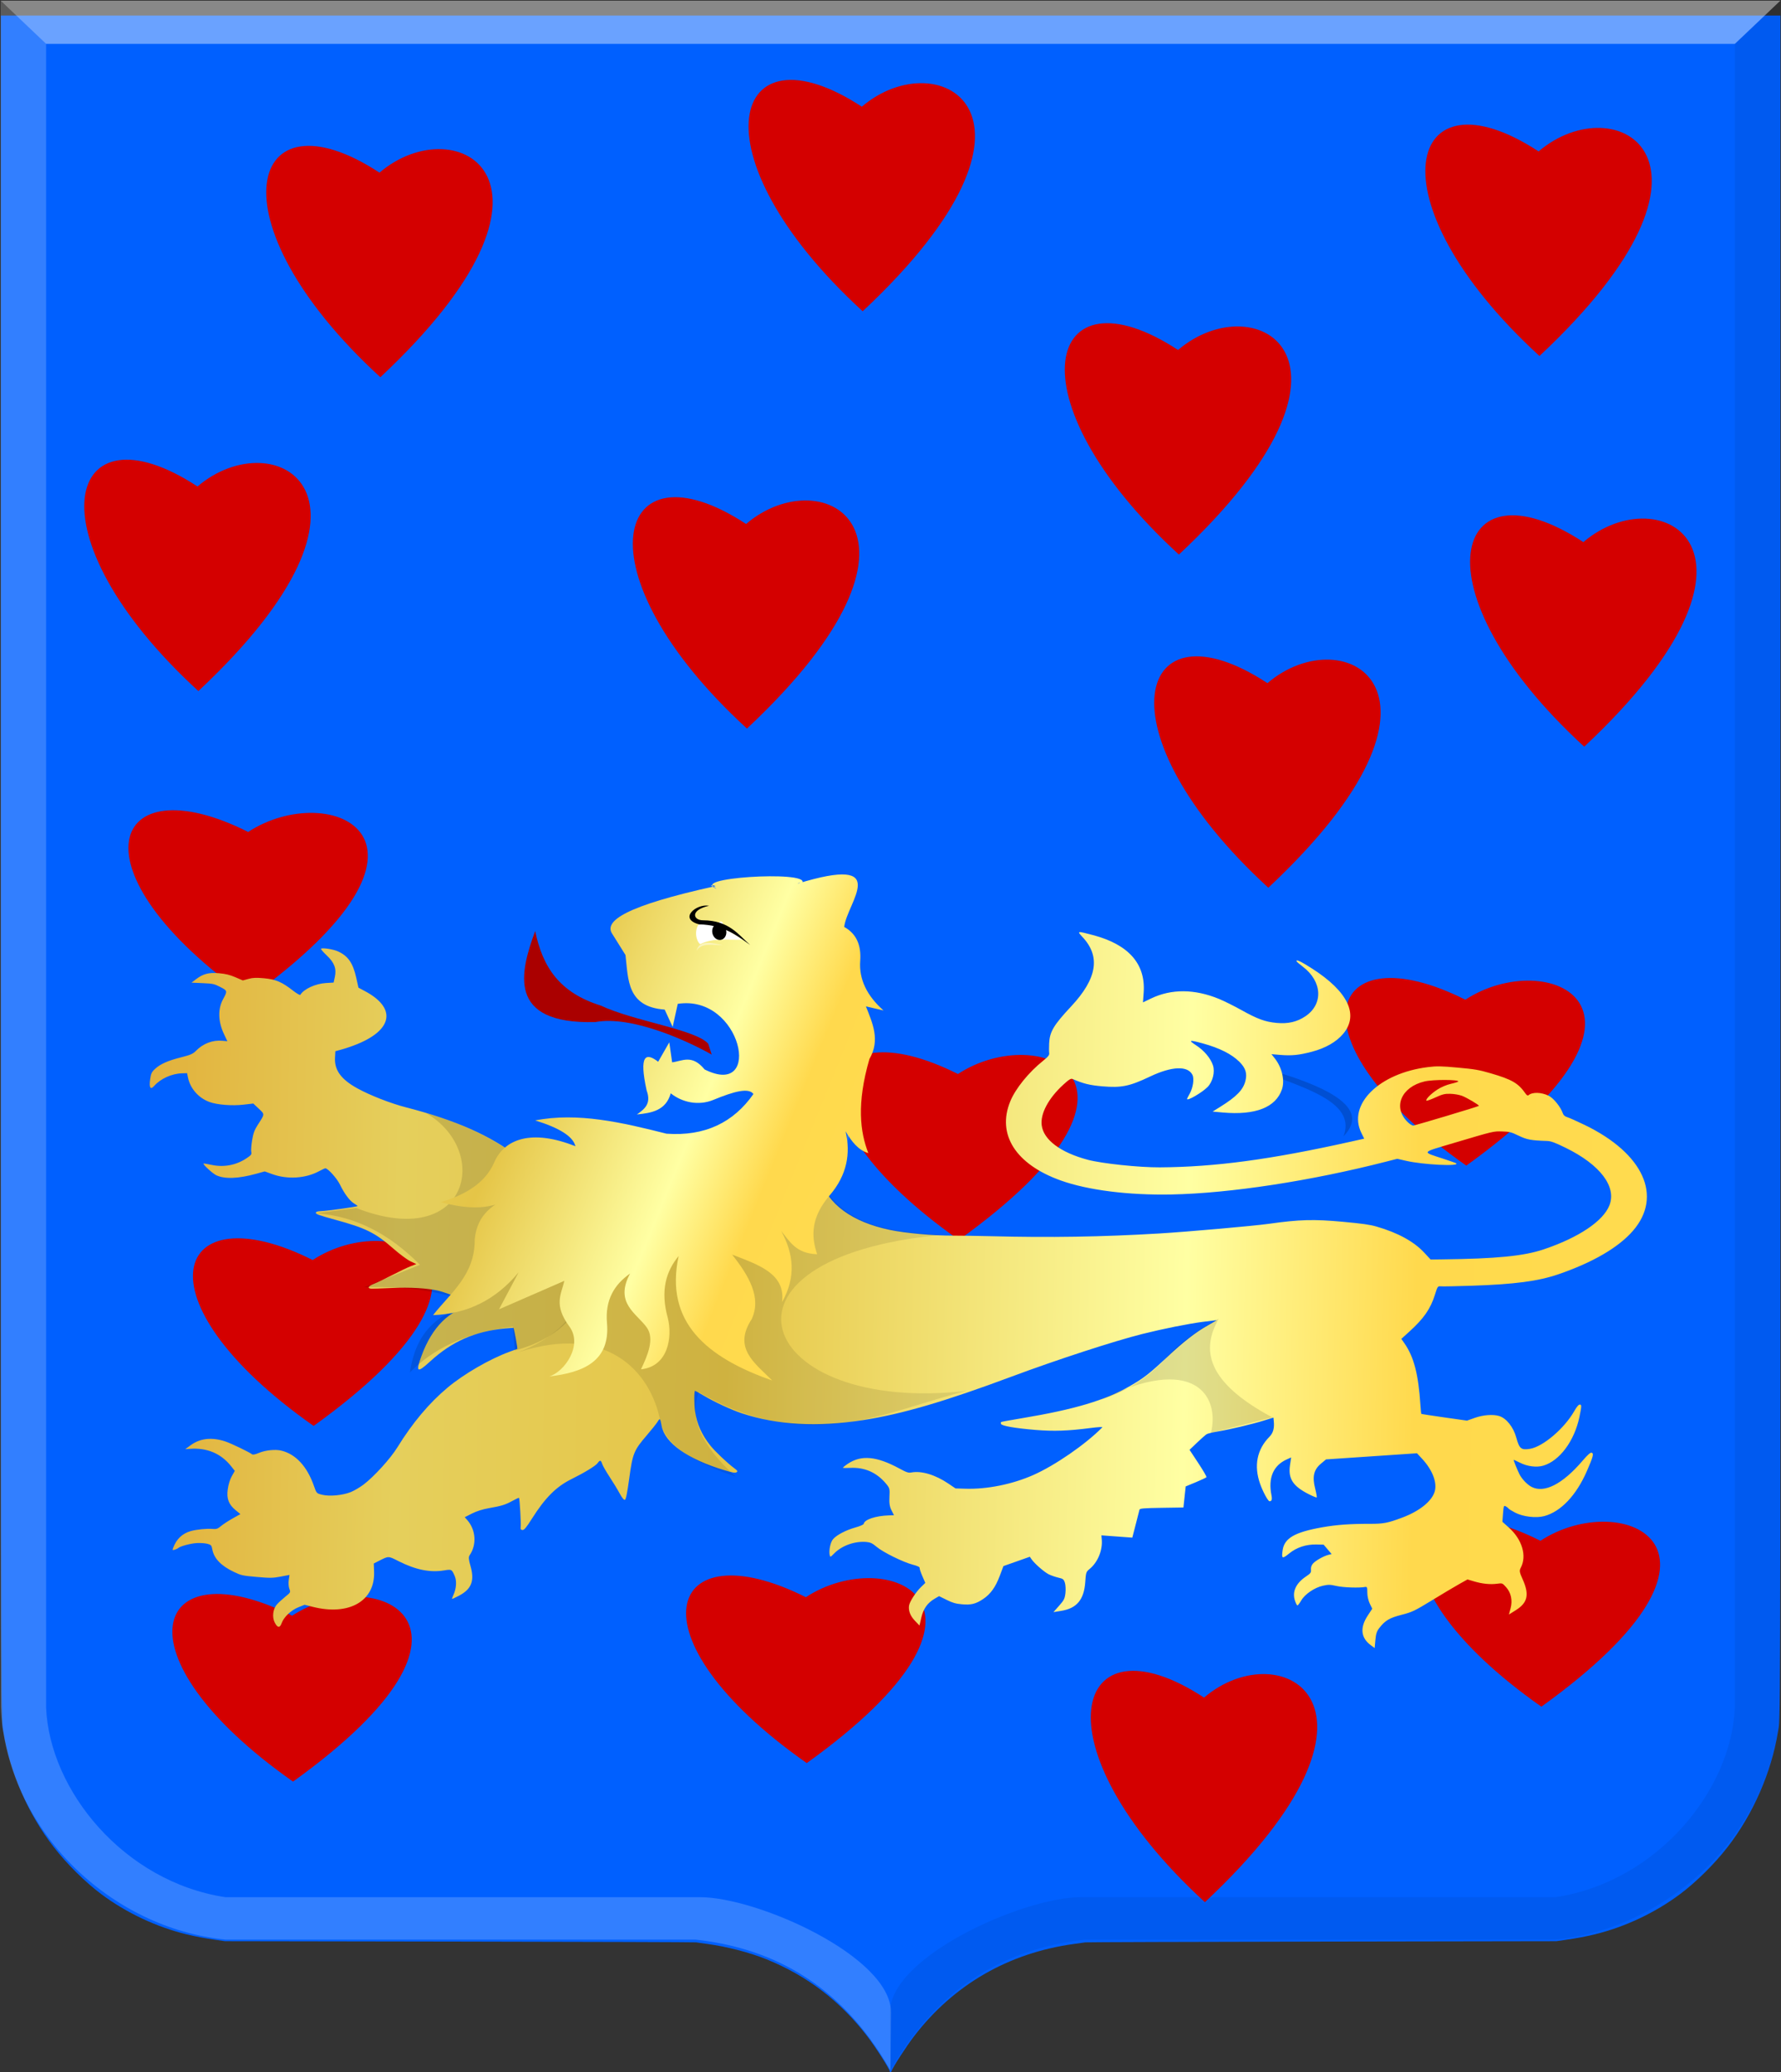
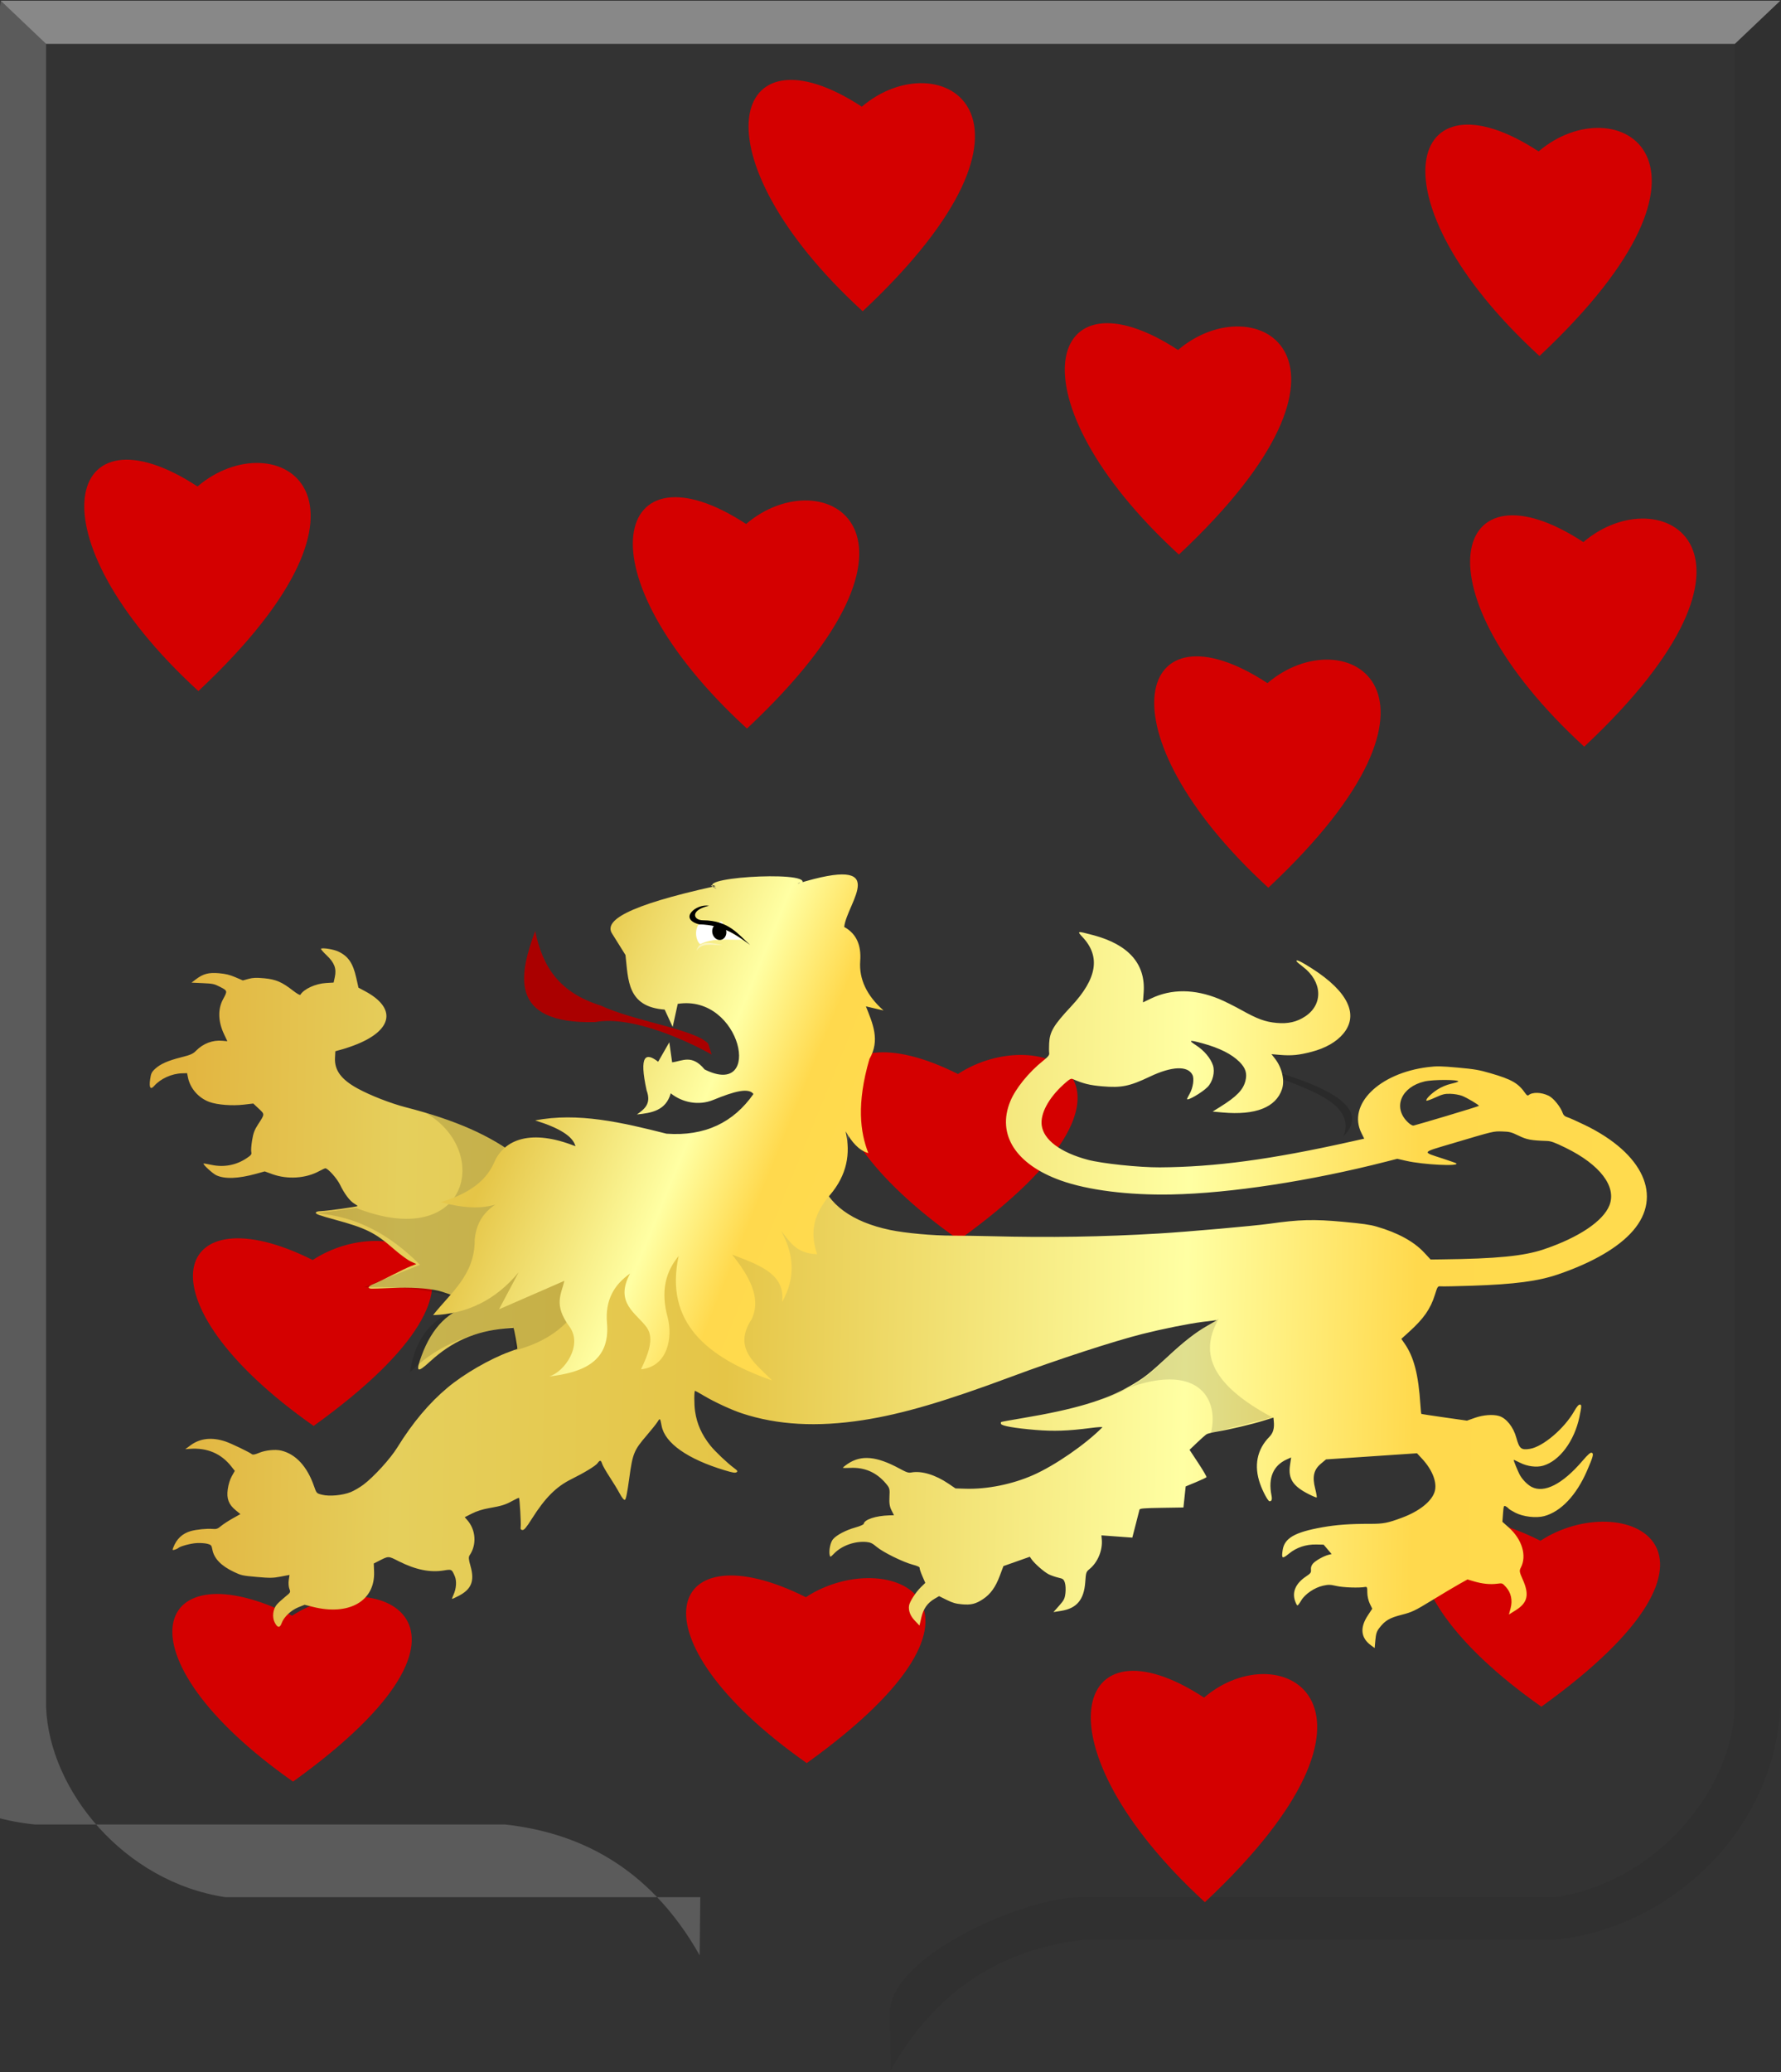
<svg xmlns="http://www.w3.org/2000/svg" xmlns:ns1="http://www.inkscape.org/namespaces/inkscape" xmlns:ns2="http://sodipodi.sourceforge.net/DTD/sodipodi-0.dtd" xmlns:xlink="http://www.w3.org/1999/xlink" width="670" height="779.202" id="svg22823" version="1.1" ns1:version="0.48.4 r9939" ns2:docname="kom.svg">
  <rect width="100%" height="100%" fill="#333333" stroke="none" />
  <defs id="defs22825">
    <linearGradient y2="639.477" x2="701.95" y1="639.477" x1="32.51" gradientTransform="matrix(-1,0,0,1,-5267.019,-2285.378)" gradientUnits="userSpaceOnUse" id="linearGradient22681" xlink:href="#linearGradient4053-4-8-3-4-3-1" ns1:collect="always" />
    <linearGradient id="linearGradient4053-4-8-3-4-3-1">
      <stop style="stop-color:#cc992d;stop-opacity:1;" offset="0" id="stop4055-9-6-3-5-6-4" />
      <stop style="stop-color:#e1a832;stop-opacity:1;" offset="0.143" id="stop4057-8-0-4-2-8-7" />
      <stop id="stop4059-2-1-2-9-86-6" offset="0.321" style="stop-color:#e5cf5c;stop-opacity:1;" />
      <stop style="stop-color:#e5c547;stop-opacity:1;" offset="0.5" id="stop4061-4-2-2-12-1-8" />
      <stop id="stop4063-5-6-0-49-6-2" offset="0.75" style="stop-color:#ffffa3;stop-opacity:1;" />
      <stop style="stop-color:#ffd94d;stop-opacity:1;" offset="0.875" id="stop4065-2-0-1-93-6-3" />
      <stop id="stop4067-9-5-2-76-7-0" offset="1" style="stop-color:#ffdb4e;stop-opacity:1;" />
    </linearGradient>
    <linearGradient id="linearGradient5301">
      <stop style="stop-color:#b58e30;stop-opacity:1;" offset="0" id="stop5303" />
      <stop id="stop5305" offset="0" style="stop-color:#b58e30;stop-opacity:1;" />
      <stop id="stop5307" offset="0" style="stop-color:#b58e30;stop-opacity:1;" />
      <stop id="stop5309" offset="0" style="stop-color:#b58e30;stop-opacity:1;" />
      <stop id="stop5311" offset="0" style="stop-color:#b58e30;stop-opacity:1;" />
      <stop id="stop5313" offset="0" style="stop-color:#b68f30;stop-opacity:1;" />
      <stop id="stop5315" offset="0" style="stop-color:#b79030;stop-opacity:1;" />
      <stop id="stop5317" offset="0" style="stop-color:#ba9231;stop-opacity:1;" />
      <stop id="stop5319" offset="0" style="stop-color:#c09633;stop-opacity:1;" />
      <stop id="stop5321" offset="0" style="stop-color:#cb9f36;stop-opacity:1;" />
      <stop id="stop5323" offset="0" style="stop-color:#e2b13c;stop-opacity:1;" />
      <stop id="stop5325" offset="0" style="stop-color:#e2b13c;stop-opacity:1;" />
      <stop id="stop5327" offset="0" style="stop-color:#e2b13c;stop-opacity:1;" />
      <stop id="stop5329" offset="0" style="stop-color:#e2b13c;stop-opacity:1;" />
      <stop id="stop5331" offset="0" style="stop-color:#e2b13c;stop-opacity:1;" />
      <stop id="stop5333" offset="0" style="stop-color:#e2b13c;stop-opacity:1;" />
      <stop id="stop5335" offset="0.001" style="stop-color:#e2b13c;stop-opacity:1;" />
      <stop id="stop5337" offset="0.001" style="stop-color:#e2b13c;stop-opacity:1;" />
      <stop id="stop5339" offset="0.003" style="stop-color:#e2b13c;stop-opacity:1;" />
      <stop id="stop5341" offset="0.005" style="stop-color:#e2b13c;stop-opacity:1;" />
      <stop id="stop5343" offset="0.01" style="stop-color:#e2b13c;stop-opacity:1;" />
      <stop id="stop5345" offset="0.02" style="stop-color:#e2b23d;stop-opacity:1;" />
      <stop id="stop5347" offset="0.04" style="stop-color:#e2b33e;stop-opacity:1;" />
      <stop id="stop5349" offset="0.08" style="stop-color:#e2b641;stop-opacity:1;" />
      <stop style="stop-color:#e3bb47;stop-opacity:1;" offset="0.161" id="stop5351" />
      <stop style="stop-color:#e5cf5c;stop-opacity:1;" offset="0.321" id="stop5353" />
      <stop id="stop5355" offset="0.5" style="stop-color:#e5c547;stop-opacity:1;" />
      <stop style="stop-color:#f2e275;stop-opacity:1;" offset="0.625" id="stop5357" />
      <stop style="stop-color:#ffffa3;stop-opacity:1;" offset="0.75" id="stop5359" />
      <stop id="stop5361" offset="0.781" style="stop-color:#fff58d;stop-opacity:1;" />
      <stop id="stop5363" offset="0.812" style="stop-color:#ffec78;stop-opacity:1;" />
      <stop id="stop5365" offset="1" style="stop-color:#ffd94d;stop-opacity:1;" />
    </linearGradient>
    <linearGradient id="linearGradient54778">
      <stop style="stop-color:#b58e30;stop-opacity:1;" offset="0" id="stop54780" />
      <stop id="stop54782" offset="0" style="stop-color:#b58e30;stop-opacity:1;" />
      <stop id="stop54784" offset="0" style="stop-color:#b58e30;stop-opacity:1;" />
      <stop id="stop54786" offset="0" style="stop-color:#b58e30;stop-opacity:1;" />
      <stop id="stop54788" offset="0" style="stop-color:#b58e30;stop-opacity:1;" />
      <stop id="stop54790" offset="0" style="stop-color:#b68f30;stop-opacity:1;" />
      <stop id="stop54792" offset="0" style="stop-color:#b79030;stop-opacity:1;" />
      <stop id="stop54794" offset="0" style="stop-color:#ba9231;stop-opacity:1;" />
      <stop id="stop54796" offset="0" style="stop-color:#c09633;stop-opacity:1;" />
      <stop id="stop54798" offset="0" style="stop-color:#cb9f36;stop-opacity:1;" />
      <stop id="stop54800" offset="0" style="stop-color:#e2b13c;stop-opacity:1;" />
      <stop id="stop54802" offset="0" style="stop-color:#e2b13c;stop-opacity:1;" />
      <stop id="stop54804" offset="0" style="stop-color:#e2b13c;stop-opacity:1;" />
      <stop id="stop54806" offset="0" style="stop-color:#e2b13c;stop-opacity:1;" />
      <stop id="stop54808" offset="0" style="stop-color:#e2b13c;stop-opacity:1;" />
      <stop id="stop54810" offset="0" style="stop-color:#e2b13c;stop-opacity:1;" />
      <stop id="stop54812" offset="0.001" style="stop-color:#e2b13c;stop-opacity:1;" />
      <stop id="stop54814" offset="0.001" style="stop-color:#e2b13c;stop-opacity:1;" />
      <stop id="stop54816" offset="0.003" style="stop-color:#e2b13c;stop-opacity:1;" />
      <stop id="stop54818" offset="0.005" style="stop-color:#e2b13c;stop-opacity:1;" />
      <stop id="stop54820" offset="0.01" style="stop-color:#e2b13c;stop-opacity:1;" />
      <stop id="stop54822" offset="0.02" style="stop-color:#e2b23d;stop-opacity:1;" />
      <stop id="stop54824" offset="0.04" style="stop-color:#e2b33e;stop-opacity:1;" />
      <stop id="stop54826" offset="0.08" style="stop-color:#e2b641;stop-opacity:1;" />
      <stop style="stop-color:#e3bb47;stop-opacity:1;" offset="0.161" id="stop54828" />
      <stop style="stop-color:#e5cf5c;stop-opacity:1;" offset="0.321" id="stop54830" />
      <stop id="stop54832" offset="0.5" style="stop-color:#e5c547;stop-opacity:1;" />
      <stop style="stop-color:#f2e275;stop-opacity:1;" offset="0.625" id="stop54834" />
      <stop style="stop-color:#ffffa3;stop-opacity:1;" offset="0.75" id="stop54836" />
      <stop id="stop54838" offset="0.781" style="stop-color:#fff58d;stop-opacity:1;" />
      <stop id="stop54840" offset="0.812" style="stop-color:#ffec78;stop-opacity:1;" />
      <stop id="stop54842" offset="1" style="stop-color:#ffd94d;stop-opacity:1;" />
    </linearGradient>
    <linearGradient ns1:collect="always" xlink:href="#linearGradient54778" id="linearGradient55149" x1="449.38" y1="314.563" x2="897.098" y2="314.563" gradientUnits="userSpaceOnUse" />
    <linearGradient ns1:collect="always" xlink:href="#linearGradient54778" id="linearGradient55157" x1="531.553" y1="170.715" x2="762.352" y2="170.715" gradientUnits="userSpaceOnUse" />
    <linearGradient id="linearGradient3998-6-4">
      <stop style="stop-color:#cc992d;stop-opacity:1;" offset="0" id="stop4000-3-6" />
      <stop style="stop-color:#e1a832;stop-opacity:1;" offset="0.143" id="stop4002-3-7" />
      <stop id="stop4004-2-3" offset="0.321" style="stop-color:#e5cf5c;stop-opacity:1;" />
      <stop style="stop-color:#e5c547;stop-opacity:1;" offset="0.5" id="stop4006-4-2" />
      <stop id="stop4008-8-5" offset="0.75" style="stop-color:#ffffa3;stop-opacity:1;" />
      <stop style="stop-color:#ffd94d;stop-opacity:1;" offset="0.875" id="stop4010-1-4" />
      <stop id="stop4012-7-8" offset="1" style="stop-color:#ffdb4e;stop-opacity:1;" />
    </linearGradient>
    <linearGradient id="linearGradient55399">
      <stop id="stop55401" offset="0" style="stop-color:#cc992d;stop-opacity:1;" />
      <stop id="stop55403" offset="0.143" style="stop-color:#e1a832;stop-opacity:1;" />
      <stop style="stop-color:#e5cf5c;stop-opacity:1;" offset="0.321" id="stop55405" />
      <stop id="stop55407" offset="0.5" style="stop-color:#e5c547;stop-opacity:1;" />
      <stop style="stop-color:#ffffa3;stop-opacity:1;" offset="0.75" id="stop55409" />
      <stop id="stop55411" offset="0.875" style="stop-color:#ffd94d;stop-opacity:1;" />
      <stop style="stop-color:#ffdb4e;stop-opacity:1;" offset="1" id="stop55413" />
    </linearGradient>
    <linearGradient ns1:collect="always" xlink:href="#linearGradient55399" id="linearGradient55905" x1="232.754" y1="387.761" x2="924.541" y2="402.047" gradientUnits="userSpaceOnUse" />
    <linearGradient ns1:collect="always" xlink:href="#linearGradient55399" id="linearGradient55913" x1="392.2" y1="240.896" x2="637.362" y2="340.896" gradientUnits="userSpaceOnUse" />
  </defs>
  <ns2:namedview id="base" pagecolor="#ffffff" bordercolor="#666666" borderopacity="1.0" ns1:pageopacity="0.0" ns1:pageshadow="2" ns1:zoom="0.24748737" ns1:cx="-62.394399" ns1:cy="-213.10341" ns1:document-units="px" ns1:current-layer="layer1" showgrid="false" fit-margin-top="0" fit-margin-left="0" fit-margin-right="0" fit-margin-bottom="0" ns1:window-width="1600" ns1:window-height="837" ns1:window-x="-8" ns1:window-y="-8" ns1:window-maximized="1" />
  <g ns1:label="Laag 1" ns1:groupmode="layer" id="layer1" transform="translate(-305,83.031)">
-     <path style="fill:#0060ff;fill-opacity:1" d="m 639.732,695.852 c 0,-0.851 -5.218,-9.015 -8.478,-13.262 -10.13,-13.203 -22.6,-22.721 -37.875,-28.909 -6.325,-2.562 -14.838,-4.77 -22.358,-5.798 -1.74,-0.238 -3.605,-0.499 -4.144,-0.58 -0.54,-0.082 -40.638,-0.214 -89.106,-0.294 l -88.124,-0.146 -3.163,-0.46 c -4.703,-0.683 -7.802,-1.264 -11.324,-2.123 -11.302,-2.755 -22.599,-8.074 -31.975,-15.053 -6.122,-4.557 -13.019,-11.381 -18.015,-17.827 -9.532,-12.297 -16.427,-28.031 -18.858,-43.037 -1.023,-6.313 -0.964,13.484 -0.968,-326.551 l -0.01,-319.001 334.72,0 334.72,0 0,319.001 c 0,340.035 0.054,320.238 -0.968,326.551 -2.431,15.005 -9.325,30.74 -18.858,43.037 -4.996,6.445 -11.893,13.27 -18.015,17.827 -9.386,6.987 -20.661,12.294 -31.975,15.053 -3.522,0.859 -6.621,1.44 -11.324,2.123 l -3.163,0.46 -88.124,0.146 c -48.468,0.081 -88.566,0.213 -89.106,0.294 -0.54,0.082 -2.405,0.342 -4.144,0.58 -24.652,3.369 -45.33,15.284 -60.233,34.707 -2.948,3.842 -7.924,11.539 -8.543,13.213 -0.172,0.464 -0.59,0.499 -0.59,0.05 z" id="path15028-58-0-2" ns1:connector-curvature="0" />
-     <path style="opacity:0.385;fill:#ffffff;fill-opacity:0.509;stroke:#000000;stroke-width:0.218px;stroke-linecap:butt;stroke-linejoin:miter;stroke-opacity:0" d="m 305.263,-82.762 17.076,16.23 0,625.463 c 1.23,31.18 29.266,65.653 67.492,71.389 l 178.611,0 c 21.406,0 71.744,22.239 71.744,43.294 l -0.23,21.847 c -19.51,-34.513 -47.048,-46.309 -73.3,-49.196 l -0.012,0 -176.813,0 c -42.542,-4.163 -82.2,-40.406 -84.568,-87.334 z" id="path15042-78-4-2" ns1:connector-curvature="0" ns2:nodetypes="cccccccccccc" />
+     <path style="opacity:0.385;fill:#ffffff;fill-opacity:0.509;stroke:#000000;stroke-width:0.218px;stroke-linecap:butt;stroke-linejoin:miter;stroke-opacity:0" d="m 305.263,-82.762 17.076,16.23 0,625.463 c 1.23,31.18 29.266,65.653 67.492,71.389 l 178.611,0 l -0.23,21.847 c -19.51,-34.513 -47.048,-46.309 -73.3,-49.196 l -0.012,0 -176.813,0 c -42.542,-4.163 -82.2,-40.406 -84.568,-87.334 z" id="path15042-78-4-2" ns1:connector-curvature="0" ns2:nodetypes="cccccccccccc" />
    <path style="opacity:0.194;fill:#000000;fill-opacity:0.316;stroke:#000000;stroke-width:0.218px;stroke-linecap:butt;stroke-linejoin:miter;stroke-opacity:0" d="m 974.716,-82.766 -17.076,16.23 0,625.463 c -1.23,31.18 -29.266,65.653 -67.492,71.389 l -178.611,0 c -21.406,0 -71.744,22.239 -71.744,43.294 l 0.23,21.847 c 19.51,-34.513 47.048,-46.309 73.3,-49.196 l 0.012,0 176.813,0 c 42.542,-4.163 82.2,-40.406 84.568,-87.334 z" id="path15042-7-9-9-7" ns1:connector-curvature="0" ns2:nodetypes="cccccccccccc" />
    <path style="fill:#ffffff;fill-opacity:0.415;stroke:#000000;stroke-width:0.218px;stroke-linecap:butt;stroke-linejoin:miter;stroke-opacity:0" d="m 974.737,-82.762 -17.096,16.23 -635.302,0 -17.076,-16.23 z" id="path15070-7-89-5" ns1:connector-curvature="0" />
    <path style="fill:#d40000;stroke:none" d="m 883.811,-26.098 c -49.108,-32.157 -64.145,17.879 0.327,76.925 78.608,-73.617 28.832,-101.796 -0.327,-76.925 z" id="path52417-1" ns1:connector-curvature="0" ns2:nodetypes="ccc" />
-     <path style="fill:#d40000;stroke:none" d="m 447.763,-18.117 c -49.108,-32.157 -64.145,17.879 0.327,76.925 78.608,-73.617 28.832,-101.796 -0.327,-76.925 z" id="path52417-1-4" ns1:connector-curvature="0" ns2:nodetypes="ccc" />
    <path style="fill:#d40000;stroke:none" d="m 629.207,-42.914 c -49.108,-32.157 -64.145,17.879 0.327,76.925 78.608,-73.617 28.832,-101.796 -0.327,-76.925 z" id="path52417-1-7" ns1:connector-curvature="0" ns2:nodetypes="ccc" />
    <path style="fill:#d40000;fill-opacity:1;stroke:none" d="m 900.646,120.801 c -49.108,-32.157 -64.144,17.879 0.327,76.925 78.608,-73.617 28.832,-101.796 -0.327,-76.925 z" id="path52417-1-6" ns1:connector-curvature="0" ns2:nodetypes="ccc" />
    <path style="fill:#d40000;fill-opacity:1;stroke:none" d="m 748.171,48.564 c -49.108,-32.157 -64.144,17.879 0.327,76.925 78.608,-73.617 28.832,-101.796 -0.327,-76.925 z" id="path52417-1-43" ns1:connector-curvature="0" ns2:nodetypes="ccc" />
    <path style="fill:#d40000;stroke:none" d="m 757.952,555.27 c -49.108,-32.157 -64.144,17.879 0.327,76.925 78.608,-73.617 28.832,-101.796 -0.327,-76.925 z" id="path52417-1-8" ns1:connector-curvature="0" ns2:nodetypes="ccc" />
    <path style="fill:#d40000;stroke:none" d="m 585.672,113.987 c -49.108,-32.157 -64.144,17.879 0.327,76.925 78.608,-73.617 28.832,-101.796 -0.327,-76.925 z" id="path52417-1-01" ns1:connector-curvature="0" ns2:nodetypes="ccc" />
    <path style="fill:#d40000;stroke:none" d="m 379.304,99.887 c -49.108,-32.157 -64.144,17.879 0.327,76.925 78.608,-73.617 28.832,-101.796 -0.327,-76.925 z" id="path52417-1-01-9" ns1:connector-curvature="0" ns2:nodetypes="ccc" />
    <path style="fill:#000000;fill-opacity:0.175;stroke:none" d="m 770.335,315.902 c 30.288,7.7 51.833,16.304 40.05,28.355 5.907,-15.149 -22.036,-19.696 -40.05,-28.355 z" id="path8380-6-4" ns1:connector-curvature="0" ns2:nodetypes="ccc" />
-     <path style="fill:#d40000;stroke:none" d="m 398.358,229.784 c -51.924,-26.078 -67.823,14.499 0.348,62.382 83.116,-59.7 30.485,-82.551 -0.348,-62.382 z" id="path52417-1-1" ns1:connector-curvature="0" ns2:nodetypes="ccc" />
-     <path style="fill:#d40000;stroke:none" d="m 856.258,292.863 c -51.925,-26.078 -67.823,14.499 0.347,62.382 83.116,-59.699 30.485,-82.551 -0.347,-62.382 z" id="path52417-1-0" ns1:connector-curvature="0" ns2:nodetypes="ccc" />
    <path style="fill:#d40000;stroke:none" d="m 608.15,517.521 c -51.924,-26.078 -67.823,14.499 0.348,62.382 83.116,-59.7 30.485,-82.551 -0.348,-62.382 z" id="path52417-1-6-6" ns1:connector-curvature="0" ns2:nodetypes="ccc" />
    <path style="fill:#d40000;stroke:none" d="m 414.887,524.475 c -51.925,-26.078 -67.823,14.499 0.347,62.382 83.116,-59.7 30.485,-82.551 -0.347,-62.382 z" id="path52417-1-43-5" ns1:connector-curvature="0" ns2:nodetypes="ccc" />
    <path style="fill:#d40000;stroke:none" d="m 884.505,496.306 c -51.925,-26.078 -67.823,14.499 0.347,62.382 83.116,-59.7 30.485,-82.551 -0.347,-62.382 z" id="path52417-1-8-4" ns1:connector-curvature="0" ns2:nodetypes="ccc" />
    <path style="fill:#d40000;stroke:none" d="m 665.373,320.799 c -51.924,-26.078 -67.823,14.499 0.348,62.382 83.116,-59.7 30.485,-82.551 -0.348,-62.382 z" id="path52417-1-0-2" ns1:connector-curvature="0" ns2:nodetypes="ccc" />
    <path style="fill:#d40000;stroke:none" d="m 422.631,390.74 c -51.924,-26.078 -67.823,14.499 0.348,62.382 83.116,-59.7 30.485,-82.551 -0.348,-62.382 z" id="path52417-1-0-07" ns1:connector-curvature="0" ns2:nodetypes="ccc" />
    <path style="fill:url(#linearGradient55905);fill-opacity:1" d="m 408.331,527.019 c -1.026,-2.019 -0.66,-5.051 0.815,-6.753 0.563,-0.65 1.968,-1.944 3.122,-2.876 2.07,-1.671 2.092,-1.713 1.586,-3.03 -0.282,-0.734 -0.384,-2.21 -0.228,-3.278 l 0.285,-1.943 -3.327,0.637 c -2.898,0.555 -4.059,0.572 -9.002,0.13 -5.364,-0.473 -5.835,-0.583 -8.586,-1.889 -4.838,-2.297 -7.5,-5.067 -8.114,-8.446 -0.282,-1.55 -0.484,-1.778 -1.884,-2.132 -0.862,-0.218 -2.638,-0.342 -3.945,-0.273 -2.281,0.118 -6.313,1.199 -7.021,1.882 -0.186,0.179 -0.773,0.456 -1.303,0.614 -0.881,0.263 -0.926,0.188 -0.521,-0.865 1.23,-3.198 3.405,-5.236 6.545,-6.133 2.133,-0.609 6.064,-1.002 8.168,-0.815 1.477,0.135 1.978,-0.035 3.216,-1.077 0.807,-0.678 2.779,-1.967 4.382,-2.866 l 2.915,-1.634 -1.767,-1.448 c -2.652,-2.174 -3.472,-4.336 -2.989,-7.877 0.245,-1.805 0.831,-3.696 1.524,-4.927 l 1.124,-1.998 -1.326,-1.685 c -3.825,-4.861 -9.131,-7.097 -15.655,-6.596 l -1.653,0.127 2.009,-1.479 c 3.578,-2.634 8.014,-3.115 13.11,-1.418 2.113,0.703 8.928,3.976 9.993,4.799 0.34,0.263 1.195,0.093 2.614,-0.506 2.397,-1.019 6.142,-1.405 8.386,-0.864 5.477,1.32 9.762,5.973 12.337,13.394 0.922,2.658 0.951,2.689 3.026,3.205 2.78,0.692 7.697,0.236 10.775,-0.999 1.261,-0.506 3.419,-1.769 4.797,-2.807 3.94,-2.97 10.119,-9.756 12.726,-13.975 5.737,-9.286 11.951,-16.679 18.921,-22.512 6.111,-5.114 15.875,-10.764 23.247,-13.451 1.531,-0.558 2.872,-1.059 2.981,-1.113 0.172,-0.086 -1.202,-7.541 -1.448,-7.849 -0.053,-0.067 -1.487,0.011 -3.187,0.179 -11.394,1.104 -19.955,4.883 -28.225,12.456 -4.864,4.455 -5.46,4.039 -3.165,-2.211 3.946,-10.749 10.548,-17.316 18.842,-18.744 1.333,-0.23 2.438,-0.519 2.457,-0.643 0.02,-0.125 -0.861,-0.403 -1.954,-0.62 -1.093,-0.216 -3.878,-1.154 -6.19,-2.083 -2.312,-0.929 -5.283,-1.955 -6.604,-2.28 -4.157,-1.024 -10.915,-1.429 -18.005,-1.078 -3.642,0.18 -7.053,0.288 -7.581,0.24 -1.529,-0.139 -0.984,-1.005 1.146,-1.823 1.079,-0.414 4.152,-1.888 6.828,-3.275 2.676,-1.388 5.812,-2.886 6.969,-3.331 l 2.103,-0.808 -2.183,-1.041 c -1.2,-0.572 -4.085,-2.71 -6.412,-4.749 -6.856,-6.011 -10.345,-7.742 -22,-10.912 -5.755,-1.565 -7.268,-2.105 -7.2,-2.569 0.06,-0.401 0.66,-0.605 1.891,-0.642 2.301,-0.07 13.764,-1.654 13.809,-1.909 0.013,-0.106 -0.547,-0.528 -1.258,-0.938 -1.631,-0.943 -3.689,-3.682 -5.356,-7.128 -1.119,-2.313 -4.45,-6.037 -5.485,-6.131 -0.171,-0.011 -1.245,0.479 -2.39,1.099 -5.023,2.718 -11.893,3.156 -17.532,1.119 l -2.902,-1.049 -3.146,0.872 c -6.795,1.882 -11.934,2.072 -15.11,0.557 -1.381,-0.658 -5.174,-4.16 -4.761,-4.394 0.098,-0.053 1.432,0.171 2.965,0.499 4.691,1.011 9.303,0.139 13.264,-2.506 1.693,-1.131 1.953,-1.478 1.737,-2.32 -0.14,-0.544 -10e-4,-2.523 0.309,-4.397 0.444,-2.72 0.901,-3.929 2.238,-5.986 2.576,-3.967 2.566,-3.752 0.268,-5.911 l -2.061,-1.935 -3.604,0.418 c -4.367,0.506 -9.931,0.075 -12.886,-1.001 -4.098,-1.491 -7.256,-5.093 -8.087,-9.223 l -0.325,-1.613 -1.935,0.059 c -3.865,0.116 -8.045,2.013 -10.453,4.745 -1.391,1.578 -1.959,0.668 -1.521,-2.437 0.306,-2.22 0.585,-2.804 1.84,-3.963 2.006,-1.852 4.825,-3.104 9.823,-4.363 3.545,-0.893 4.435,-1.286 5.619,-2.479 2.728,-2.748 6.24,-4.072 9.917,-3.738 l 1.862,0.169 -1.241,-2.619 c -2.265,-4.782 -2.399,-9.459 -0.378,-13.185 1.692,-3.118 1.676,-3.19 -1.053,-4.588 -2.293,-1.176 -2.72,-1.269 -6.632,-1.446 l -4.181,-0.189 1.657,-1.262 c 2.718,-2.07 4.836,-2.624 8.697,-2.276 2.519,0.23 4.013,0.593 6.142,1.503 l 2.813,1.202 2.126,-0.582 c 1.649,-0.451 2.975,-0.502 5.907,-0.227 4.379,0.414 6.684,1.402 10.882,4.68 1.357,1.06 2.575,1.754 2.704,1.541 1.345,-2.206 5.708,-4.204 9.7,-4.441 l 2.827,-0.168 0.448,-2.07 c 0.689,-3.18 -0.147,-5.407 -3.061,-8.155 -1.351,-1.274 -2.309,-2.405 -2.128,-2.514 0.683,-0.411 4.731,0.245 6.454,1.047 3.773,1.754 5.562,4.362 6.803,9.917 l 0.824,3.687 2.521,1.351 c 11.624,6.228 10.492,14.296 -2.778,19.802 -1.687,0.7 -4.276,1.606 -5.753,2.012 l -2.685,0.739 -0.13,2.493 c -0.241,4.627 2.313,8.108 8.407,11.462 4.824,2.655 12.531,5.661 18.371,7.165 18.658,4.806 31.669,10.573 42.315,18.756 5.709,4.388 12.176,11.458 16.101,17.603 0.713,1.116 1.414,2.04 1.557,2.053 0.143,0.011 21.382,-3.215 47.197,-7.173 25.815,-3.958 47.113,-7.18 47.328,-7.161 0.216,0.018 0.726,1.172 1.135,2.561 2.849,9.692 11.987,16.426 26.374,19.435 5.768,1.206 16.179,2.155 23.5,2.14 3.155,-0.006 9.71,0.093 14.566,0.219 22.016,0.571 41.678,0.254 63.15,-1.02 10.62,-0.63 35.707,-2.845 41.499,-3.665 11.293,-1.598 16.728,-1.742 27.655,-0.737 7.403,0.69 10.152,1.072 12.671,1.801 8.064,2.333 14.08,5.634 18.021,9.887 l 2.319,2.503 4.26,-0.053 c 20.531,-0.241 30.756,-1.244 38.229,-3.751 13.176,-4.42 22.442,-10.621 24.782,-16.584 2.758,-7.029 -3.518,-15.277 -16.441,-21.606 -4.106,-2.011 -5.524,-2.531 -7.048,-2.582 -6.046,-0.204 -7.541,-0.483 -10.68,-1.996 -2.777,-1.339 -3.397,-1.499 -6.13,-1.58 -3.386,-0.101 -3.081,-0.174 -18.449,4.393 -12.286,3.651 -11.973,3.171 -3.805,5.847 2.606,0.854 4.83,1.64 4.942,1.748 1.262,1.209 -12.441,0.525 -18.841,-0.94 l -3.367,-0.771 -4.099,1.049 c -28.526,7.302 -58.715,11.922 -80.79,12.365 -16.196,0.325 -31.481,-1.603 -41.712,-5.263 -16.921,-6.052 -24.081,-17.251 -19,-29.715 1.959,-4.805 6.914,-10.931 12.375,-15.297 1.887,-1.509 2.4,-2.153 2.285,-2.87 -0.082,-0.508 -0.091,-2.152 -0.02,-3.652 0.205,-4.398 1.664,-6.847 8.329,-13.979 9.706,-10.387 11.069,-18.701 4.257,-25.98 -2.208,-2.36 -2.131,-2.375 3.997,-0.748 13.334,3.539 19.745,10.823 18.977,21.558 l -0.265,3.714 3.087,-1.477 c 7.637,-3.654 16.358,-3.589 25.551,0.191 1.864,0.767 5.615,2.632 8.334,4.147 6.13,3.413 8.981,4.458 13.26,4.861 4.337,0.41 7.709,-0.362 10.874,-2.487 6.812,-4.572 6.363,-13.111 -0.982,-18.659 -1.229,-0.928 -2.284,-1.838 -2.345,-2.022 -0.285,-0.86 1.622,0.029 5.852,2.74 13.53,8.66 17.698,17.413 11.684,24.537 -2.586,3.064 -6.646,5.387 -11.768,6.734 -4.858,1.278 -7.625,1.553 -11.95,1.191 l -3.256,-0.276 1.3,1.653 c 2.65,3.371 3.768,8.199 2.666,11.508 -2.282,6.853 -9.998,9.883 -22.328,8.767 l -3.767,-0.343 2.927,-1.827 c 6.082,-3.796 8.546,-6.337 9.4,-9.692 0.717,-2.817 0.082,-4.859 -2.228,-7.164 -2.923,-2.916 -7.494,-5.217 -13.799,-6.947 -5.115,-1.403 -5.589,-1.269 -2.525,0.712 3.019,1.952 5.467,4.86 6.347,7.541 0.826,2.514 -0.1,6.202 -2.049,8.162 -2.122,2.134 -7.864,5.443 -7.698,4.437 0.027,-0.155 0.479,-1.047 1.009,-1.982 1.244,-2.198 1.74,-5.621 1.014,-7.053 -1.756,-3.492 -7.752,-3.252 -15.934,0.637 -7.74,3.679 -10.783,4.302 -17.987,3.682 -4.734,-0.411 -7.046,-0.977 -11.194,-2.759 -0.607,-0.261 -1.351,0.201 -3.499,2.17 -5.58,5.116 -8.649,10.895 -8.091,15.238 0.702,5.466 7.043,10.216 17.301,12.96 5.33,1.426 19.369,2.905 27.136,2.859 20.767,-0.122 41.728,-2.943 71.886,-9.672 l 5.005,-1.117 -1.059,-2.139 c -5.3,-10.701 6.629,-22.497 25.051,-24.77 3.294,-0.407 4.976,-0.377 11.203,0.192 6.391,0.582 7.961,0.855 12.288,2.111 8.088,2.348 10.484,3.737 13.207,7.659 0.446,0.642 0.822,0.849 1.108,0.61 1.492,-1.243 4.791,-1.157 7.585,0.198 1.872,0.908 4.561,4.264 5.375,6.707 0.206,0.618 0.812,1.123 1.627,1.355 0.714,0.204 3.713,1.542 6.665,2.975 21.995,10.679 29.305,26.734 18.077,39.711 -5.448,6.297 -15.133,11.943 -28.131,16.398 -7.543,2.586 -16.386,3.752 -32.533,4.292 -5.671,0.189 -10.879,0.293 -11.575,0.23 -1.241,-0.113 -1.283,-0.053 -2.29,3.163 -1.655,5.288 -4.18,8.926 -9.626,13.863 l -3.007,2.726 1.157,1.657 c 3.571,5.115 5.272,11.667 6.016,23.167 0.115,1.784 0.269,3.301 0.341,3.37 0.072,0.069 3.967,0.67 8.655,1.336 l 8.524,1.21 2.977,-1.053 c 3.082,-1.09 6.74,-1.376 9.049,-0.707 2.758,0.8 5.437,4.151 6.535,8.176 1.131,4.147 1.842,4.729 5.119,4.191 4.935,-0.809 12.976,-7.658 16.696,-14.22 0.96,-1.694 1.649,-2.474 2.146,-2.429 0.635,0.059 0.608,0.661 -0.215,4.623 -1.887,9.088 -7.489,16.601 -13.701,18.375 -2.486,0.71 -5.949,0.253 -8.685,-1.146 -1.287,-0.658 -2.35,-1.126 -2.363,-1.04 -0.04,0.259 1.358,3.704 2.16,5.331 0.898,1.821 2.933,3.956 4.593,4.819 4.754,2.47 11.64,-1.044 19.091,-9.742 2.147,-2.506 3.06,-3.298 3.57,-3.094 0.794,0.317 0.465,1.53 -1.857,6.862 -3.98,9.138 -9.779,15.264 -16.04,16.947 -3.066,0.824 -7.938,0.25 -10.916,-1.286 -1.269,-0.654 -2.416,-1.366 -2.55,-1.581 -0.133,-0.215 -0.595,-0.578 -1.026,-0.806 -0.727,-0.384 -0.801,-0.188 -1.023,2.7 l -0.24,3.115 2.38,2.117 c 5.055,4.497 6.907,10.69 4.534,15.169 -0.591,1.116 -0.509,1.594 0.757,4.44 2.531,5.688 1.839,8.714 -2.636,11.523 l -2.579,1.619 0.627,-2.331 c 0.803,-2.985 0.191,-5.862 -1.695,-7.962 -1.381,-1.538 -1.405,-1.547 -3.355,-1.289 -2.601,0.344 -5.578,0.047 -8.648,-0.865 l -2.509,-0.745 -3.134,1.755 c -1.723,0.965 -6.33,3.709 -10.238,6.097 -6.471,3.956 -7.486,4.44 -11.383,5.434 -4.591,1.171 -6.248,2.15 -8.426,4.982 -0.971,1.261 -1.256,2.142 -1.474,4.543 l -0.27,2.978 -1.427,-1.046 c -3.768,-2.763 -4.175,-6.579 -1.188,-11.137 l 1.708,-2.606 -0.937,-1.932 c -0.523,-1.079 -0.928,-2.919 -0.917,-4.167 0.02,-1.837 -0.119,-2.209 -0.76,-2.085 -2.24,0.431 -8.226,0.233 -10.819,-0.359 -2.406,-0.549 -3.044,-0.561 -5.116,-0.099 -3.177,0.708 -6.776,3.158 -8.184,5.572 -0.601,1.031 -1.239,1.861 -1.415,1.845 -0.178,-0.011 -0.582,-0.791 -0.898,-1.721 -1.159,-3.404 0.295,-6.61 4.171,-9.199 1.702,-1.137 1.933,-1.462 1.825,-2.567 -0.082,-0.833 0.183,-1.607 0.759,-2.267 0.985,-1.117 4.081,-2.854 5.855,-3.285 l 1.157,-0.281 -1.5,-1.768 -1.5,-1.768 -2.727,-0.06 c -3.904,-0.086 -7.446,1.089 -10.291,3.413 -2.586,2.112 -2.882,1.956 -2.408,-1.278 0.662,-4.522 4.534,-6.761 14.856,-8.595 5.401,-0.959 10.42,-1.326 17.976,-1.31 5.086,0.006 6.657,-0.29 12.076,-2.309 6.448,-2.402 11.039,-6.025 12.242,-9.661 1.113,-3.363 -0.72,-8.232 -4.715,-12.527 l -1.894,-2.036 -17.111,1.154 -17.111,1.154 -1.925,1.615 c -2.689,2.256 -3.294,4.873 -2.159,9.339 0.448,1.763 0.705,3.271 0.571,3.352 -0.134,0.08 -1.46,-0.465 -2.946,-1.213 -5.959,-2.998 -7.824,-5.84 -7.102,-10.824 l 0.441,-3.01 -1.667,0.752 c -5.068,2.286 -7.048,6.961 -5.724,13.514 0.313,1.549 0.066,2.273 -0.764,2.198 -0.573,-0.053 -2.478,-3.587 -3.519,-6.527 -2.409,-6.808 -1.194,-12.94 3.509,-17.706 1.405,-1.424 1.907,-3.231 1.634,-5.882 l -0.138,-1.328 -3.764,1.164 c -4.279,1.324 -12.637,3.296 -17.369,4.099 -1.757,0.298 -3.526,0.725 -3.932,0.949 -0.406,0.224 -2.031,1.644 -3.612,3.155 l -2.874,2.748 3.285,4.982 c 1.807,2.74 3.198,5.125 3.092,5.299 -0.106,0.174 -1.912,1.028 -4.012,1.899 l -3.819,1.582 -0.425,3.959 -0.425,3.959 -8.205,0.128 c -6.596,0.102 -8.229,0.237 -8.326,0.688 -0.071,0.307 -0.701,2.802 -1.411,5.54 l -1.29,4.98 -5.81,-0.427 -5.809,-0.427 0.136,1.549 c 0.357,4.073 -1.516,8.595 -4.604,11.114 -1.29,1.052 -1.355,1.251 -1.616,4.936 -0.467,6.6 -3.2,9.857 -9.054,10.792 l -2.908,0.464 2.109,-2.372 c 1.854,-2.085 2.144,-2.66 2.397,-4.756 0.153,-1.312 0.069,-3.057 -0.196,-3.88 -0.43,-1.331 -0.696,-1.544 -2.402,-1.928 -1.055,-0.237 -2.678,-0.793 -3.605,-1.234 -1.699,-0.809 -5.453,-4.086 -6.578,-5.743 l -0.607,-0.893 -4.965,1.752 -4.965,1.752 -1.37,3.646 c -1.603,4.267 -3.474,6.877 -6.268,8.743 -2.766,1.848 -4.532,2.283 -8.002,1.974 -2.324,-0.211 -3.487,-0.544 -5.745,-1.662 l -2.83,-1.401 -1.622,0.945 c -2.743,1.598 -4.276,3.756 -5.053,7.113 l -0.694,2.992 -1.734,-1.81 c -1.719,-1.793 -2.474,-3.743 -2.197,-5.672 0.213,-1.455 2.51,-5.038 4.443,-6.92 l 1.675,-1.63 -1.104,-2.534 c -0.608,-1.394 -1.069,-2.778 -1.025,-3.077 0.053,-0.37 -0.765,-0.763 -2.574,-1.234 -3.638,-0.947 -11.177,-4.661 -13.585,-6.693 -1.603,-1.352 -2.341,-1.706 -3.837,-1.842 -4.341,-0.395 -9.203,1.321 -12.124,4.281 -1.456,1.476 -1.532,1.504 -1.718,0.632 -0.361,-1.696 0.262,-4.748 1.206,-5.903 1.296,-1.585 4.876,-3.474 8.474,-4.471 1.671,-0.463 3.071,-1.07 3.112,-1.348 0.238,-1.623 4.509,-3.047 9.595,-3.199 l 1.799,-0.053 -0.937,-1.856 c -0.704,-1.395 -0.894,-2.657 -0.766,-5.072 0.162,-3.042 0.087,-3.315 -1.386,-5.051 -3.533,-4.164 -8.007,-6.101 -13.442,-5.819 -1.37,0.071 -2.57,0.053 -2.666,-0.035 -0.097,-0.091 0.74,-0.78 1.859,-1.528 5.042,-3.374 10.803,-2.842 19.357,1.788 2.735,1.48 3.422,1.709 4.516,1.501 3.781,-0.718 9.016,0.852 13.92,4.171 l 2.687,1.82 3.694,0.114 c 8.168,0.253 17.661,-1.657 25.544,-5.138 8.199,-3.62 19.738,-11.583 26.005,-17.946 0.2,-0.203 -1.763,-0.092 -4.361,0.248 -8.502,1.11 -13.929,1.299 -20.834,0.723 -7.79,-0.649 -12.671,-1.506 -12.933,-2.268 -0.103,-0.301 -0.066,-0.621 0.085,-0.712 0.149,-0.09 3.666,-0.73 7.813,-1.422 19.742,-3.292 31.249,-6.72 40.649,-12.111 5.113,-2.933 7.315,-4.644 13.825,-10.747 6.255,-5.865 10.887,-9.474 15.44,-12.03 1.915,-1.075 3.394,-1.962 3.289,-1.972 -0.107,-0.006 -2.474,0.28 -5.262,0.643 -5.452,0.71 -15.03,2.632 -22.646,4.544 -10.612,2.664 -32.212,9.7 -49.053,15.978 -25.335,9.445 -41.413,14.154 -56.064,16.418 -17.314,2.676 -32.207,1.844 -45.512,-2.542 -4.016,-1.324 -10.314,-4.24 -14.391,-6.664 -1.661,-0.987 -3.126,-1.805 -3.256,-1.817 -0.378,-0.035 -0.384,5.028 -0.01,7.646 0.682,4.761 2.483,8.814 5.733,12.902 1.784,2.243 6.413,6.633 9.027,8.559 1.219,0.899 1.38,1.188 0.841,1.513 -0.539,0.325 -1.395,0.182 -4.468,-0.743 -13.95,-4.203 -22.49,-10.218 -23.71,-16.701 -0.556,-2.956 -0.603,-3.003 -1.523,-1.534 -0.475,0.758 -2.3,3.05 -4.057,5.092 -4.848,5.635 -5.321,6.795 -6.592,16.144 -0.755,5.551 -1.246,7.968 -1.645,8.11 -0.355,0.126 -1.089,-0.763 -1.944,-2.357 -0.755,-1.408 -2.461,-4.215 -3.79,-6.238 -1.329,-2.023 -2.591,-4.227 -2.803,-4.898 -0.477,-1.504 -0.822,-1.558 -1.755,-0.276 -0.739,1.016 -4.917,3.56 -9.926,6.045 -5.639,2.798 -9.813,6.99 -14.761,14.823 -2.095,3.317 -2.929,4.313 -3.562,4.257 -0.618,-0.059 -0.784,-0.368 -0.657,-1.235 0.169,-1.152 -0.377,-10.559 -0.63,-10.859 -0.074,-0.086 -1.165,0.415 -2.429,1.113 -2.692,1.488 -4.125,1.932 -8.962,2.775 -2.282,0.398 -4.564,1.123 -6.302,2.003 l -2.724,1.38 0.981,1.124 c 3.212,3.68 3.574,9.23 0.861,13.188 -0.461,0.673 -0.392,1.568 0.317,4.034 1.602,5.581 0.399,8.693 -4.321,11.177 -1.37,0.721 -2.546,1.258 -2.613,1.194 -0.066,-0.065 0.168,-0.741 0.523,-1.504 1.08,-2.325 1.287,-5.196 0.507,-7.023 -1.123,-2.629 -1.166,-2.652 -4.083,-2.17 -5.2,0.859 -10.617,-0.238 -16.98,-3.44 -4.089,-2.057 -3.722,-2.055 -7.697,-0.041 l -1.718,0.871 0.115,3.129 c 0.406,11.003 -9.447,16.622 -23.085,13.165 l -3.047,-0.772 -2.374,0.952 c -2.742,1.1 -5.462,3.68 -6.249,5.928 -0.678,1.934 -1.579,1.853 -2.642,-0.241 z M 849.427,336.495 c 6.542,-1.948 11.908,-3.626 11.925,-3.727 0.053,-0.362 -4.601,-3.118 -6.39,-3.779 -1.046,-0.387 -2.879,-0.703 -4.317,-0.744 -2.096,-0.06 -3.006,0.159 -5.636,1.368 -1.725,0.792 -3.246,1.335 -3.382,1.205 -0.453,-0.434 1.701,-2.619 4.119,-4.178 1.446,-0.932 3.465,-1.787 5.095,-2.157 1.485,-0.337 2.721,-0.734 2.747,-0.881 0.136,-0.746 -9.481,-0.758 -12.658,-0.011 -8.803,2.057 -12.036,9.7 -6.436,15.217 0.952,0.937 1.822,1.46 2.288,1.374 0.413,-0.076 6.104,-1.733 12.646,-3.681 z" id="path9752-1-7-9" ns1:connector-curvature="0" ns1:transform-center-y="-2345.2279" ns1:transform-center-x="0.00023672526" />
    <path style="fill:#000000;fill-opacity:0.123;stroke:none" d="m 763.506,412.762 c -6.648,11.649 -4.872,23.762 20.134,37.15 l -23.089,5.866 c 3.451,-13.885 -6.209,-30.033 -41.725,-12.413 8.331,-2.611 16.329,-7.067 23.765,-14.633 5.02,-5.934 12.014,-11.25 20.915,-15.97 z" id="path9754-2-7-5" ns1:connector-curvature="0" ns2:nodetypes="cccccc" ns1:transform-center-x="-108.29925" ns1:transform-center-y="-2313.0047" />
-     <path style="fill:#000000;fill-opacity:0.094;stroke:none" d="m 518.096,371.979 c 12.63,25.531 7.098,43.57 -18.171,53.469 32.65,-10.748 49.719,6.464 53.482,25.883 1.821,9.525 13.34,15.784 28.38,20.857 -13.096,-11.751 -17.654,-22.315 -13.869,-31.718 41.642,23.886 69.739,7.139 100.852,-0.563 -78.783,9.206 -103.019,-50.146 -9.055,-58.689 -20.588,-1.008 -40.148,-3.562 -47.708,-24.139 z" id="path9756-1-7-5" ns1:connector-curvature="0" ns2:nodetypes="ccccccccc" ns1:transform-center-x="58.586681" ns1:transform-center-y="-2332.6409" />
    <path style="fill:#000000;fill-opacity:0.129;stroke:none" d="m 424.043,373.161 c 14.965,1.109 27.758,8.065 38.931,19.381 l -21.046,8.439 c 16.158,-0.509 29.607,1.562 40.445,6.119 -16.769,4.906 -21.433,14.805 -23.176,25.908 8.58,-8.739 20.747,-14.978 38.693,-17.186 l 0.847,8.909 c 48.212,-12.837 29.688,-71.508 -33.432,-89.231 24.72,14.453 15.851,52.116 -26.329,35.671 z" id="path9854-8-44-0" ns1:connector-curvature="0" ns2:nodetypes="cccccccccc" ns1:transform-center-x="167.90669" ns1:transform-center-y="-2363.0206" />
    <path ns2:nodetypes="ccccc" ns1:connector-curvature="0" id="path9095-9-8-4-7-7-6-5-1-5-4-4-5-9-23-8-1" d="m 604.842,313.111 c 2.5,5.275 3.746,11.803 10.747,12.577 9.468,1.613 10.374,10.135 8.186,21.156 0.268,-11.273 -1.374,-16.738 -9.078,-17.961 -8.757,-3.74 -8.618,-10.661 -9.855,-15.771 z" style="fill:#ffffff;fill-opacity:0.212;stroke:none" ns1:transform-center-x="1167.3465" ns1:transform-center-y="-2612.6015" />
    <path ns2:nodetypes="cccccc" ns1:connector-curvature="0" id="path8604-1-0-3-2-1" d="m 571.413,309.366 c -4.984,-5.378 -27.724,-8.364 -40.435,-14.308 -15.349,-4.799 -21.805,-14.248 -24.648,-28.029 -5.59,15.273 -11.002,35.115 22.572,34.242 14.035,-2.618 35.432,7.458 43.833,12.222 z" style="fill:#aa0000;stroke:none" />
    <path ns2:nodetypes="cccccccccccccsccccccccccccscccsccccccccccccccccccssc" ns1:connector-curvature="0" id="path8606-5-5-2-2-7" d="m 574.242,250.127 c -33.759,7.418 -42.266,13.123 -38.888,18.021 l 4.949,7.911 c 1.074,9.232 0.519,19.476 14.742,20.521 l 3.011,6.515 1.907,-8.673 c 24.052,-3.741 32.323,35.822 10.105,24.662 -4.768,-5.805 -8.34,-3.164 -12.217,-2.671 l -1.066,-7.537 -4.189,7.315 c -4.712,-3.657 -7.255,-2.498 -4.342,10.773 1.896,5.171 -0.942,7.065 -3.648,9.051 5.559,-0.564 10.895,-1.473 12.717,-7.953 4.275,3.401 10.411,4.792 16.099,2.448 7.801,-3.214 13.238,-4.643 15.015,-2.187 -7.519,10.73 -18.276,15.952 -32.711,14.917 -16.723,-4.23 -33.413,-8.122 -49.415,-4.985 9.104,2.787 14.285,6.01 15.162,9.711 -16.427,-6.579 -26.897,-2.782 -30.632,6.253 -3.513,7.778 -10.937,12.04 -20.071,14.766 10.112,2.671 19.612,3.278 27.229,-2.457 -7.132,2.896 -13.439,6.705 -14.421,16.417 0.162,13.384 -9.016,20.041 -15.663,28.52 13.08,-0.462 23.772,-5.914 32.192,-16.113 l -7.386,13.926 24.585,-10.709 c -1.142,4.997 -4.167,8.976 1.877,17.156 5.234,7.084 -1.881,17.13 -7.623,18.809 13.012,-1.519 23.018,-5.752 21.781,-20.084 -0.771,-8.747 2.786,-14.501 8.691,-18.629 -6.048,11.184 2.575,14.996 6.32,20.349 2.94,4.203 0.278,10.419 -2.211,15.66 10.191,-1.023 11.924,-12.115 10.066,-19.352 -2.837,-10.251 -0.65,-17.511 4.098,-23.247 -5.375,24.802 10.477,38.183 35.182,46.8 -6.331,-6.417 -14.945,-12.062 -7.696,-23.075 3.729,-8.12 -1.004,-16.19 -7.37,-24.251 9.747,3.775 20.199,7.109 18.776,17.855 5.402,-9.527 4.298,-18.331 -0.336,-26.742 3.23,3.883 5.513,8.477 13.549,8.75 -2.318,-6.739 -2.401,-13.854 4.742,-22.179 6.524,-7.647 7.876,-15.705 5.958,-24.023 2.267,3.859 4.833,7.132 8.542,8.167 -3.081,-7.889 -4.456,-18.567 0.413,-35.372 4.13,-7.106 1.198,-13.428 -1.322,-19.795 l 6.62,1.543 c -6.286,-5.565 -9.26,-11.761 -8.764,-18.618 0.437,-5.817 -1.353,-10.221 -6.019,-12.786 0.984,-9.158 18.513,-27.34 -17.569,-16.28 2.004,-1.127 -0.156,1.134 0.687,0.627 9.447,-5.707 -38.493,-3.331 -32.153,0.591 3.375,2.087 -4.168,-1.795 0.699,-0.315 z" style="fill:url(#linearGradient55913);fill-opacity:1;stroke:none" />
    <g transform="matrix(3.258,-0.362,0.4,2.827,-1042.69,-747.251)" ns1:label="Laag 1" id="layer1-7-9-7-5-9">
      <path style="fill:#ffffff;stroke:none" d="m 443.382,414.716 c -0.551,0.781 -0.549,2.008 -0.117,2.579 1.59,-0.667 3.232,-0.125 4.858,0.032 -1.288,-1.45 -2.913,-2.601 -4.741,-2.611 z" id="path4875-2-46-0-8-2-1" ns1:connector-curvature="0" ns2:nodetypes="cccc" />
      <path ns2:type="arc" style="fill:#000000;fill-opacity:1;fill-rule:evenodd;stroke:none" id="path4877-0-6-9-5-5-3" ns2:cx="5055.4663" ns2:cy="-4490.8501" ns2:rx="5.1454644" ns2:ry="8.7125654" d="m 5060.612,-4490.85 c 0,4.812 -2.304,8.713 -5.146,8.713 -2.842,0 -5.146,-3.901 -5.146,-8.713 0,-4.812 2.304,-8.713 5.146,-8.713 2.842,0 5.146,3.901 5.146,8.713 z" transform="matrix(0.157,0,0,0.125,-348.068,977.302)" />
      <path transform="matrix(0.116,0,0,0.127,-140.201,985.509)" ns2:type="arc" style="fill:#ffffff;fill-opacity:1;fill-rule:evenodd;stroke:none" id="path4879-9-6-3-2-0-0" ns2:cx="5053.0356" ns2:cy="-4492.4282" ns2:rx="2.1465743" ns2:ry="2.7779195" d="m 5055.182,-4492.428 c 0,1.534 -0.961,2.778 -2.147,2.778 -1.185,0 -2.147,-1.244 -2.147,-2.778 0,-1.534 0.961,-2.778 2.147,-2.778 1.186,0 2.147,1.244 2.147,2.778 z" />
      <path style="fill:#000000;stroke:none" d="m 444.892,412.397 c -1.403,-0.492 -3.731,1.248 -1.423,2.288 2.719,0.416 4.073,1.946 5.467,3.443 -1.219,-1.607 -2.022,-3.505 -4.951,-3.918 -1.139,-0.13 -1.354,-1.539 0.908,-1.812 z" id="path4881-7-2-5-7-4-1" ns1:connector-curvature="0" ns2:nodetypes="ccccc" />
      <path style="fill:#ffffff;fill-opacity:0.462;stroke:none" d="m 442.746,418.127 c 0.51,-1.453 1.817,-0.841 3.074,-0.362 -1.192,-0.226 -2.469,-0.629 -3.074,0.362 z" id="path4883-3-9-4-2-0-8" ns1:connector-curvature="0" ns2:nodetypes="ccc" />
    </g>
    <path style="fill:#d40000;stroke:none" d="m 781.81,173.83 c -49.108,-32.157 -64.144,17.879 0.327,76.925 78.608,-73.617 28.832,-101.796 -0.327,-76.925 z" id="path52417-1-01-3" ns1:connector-curvature="0" ns2:nodetypes="ccc" />
  </g>
</svg>